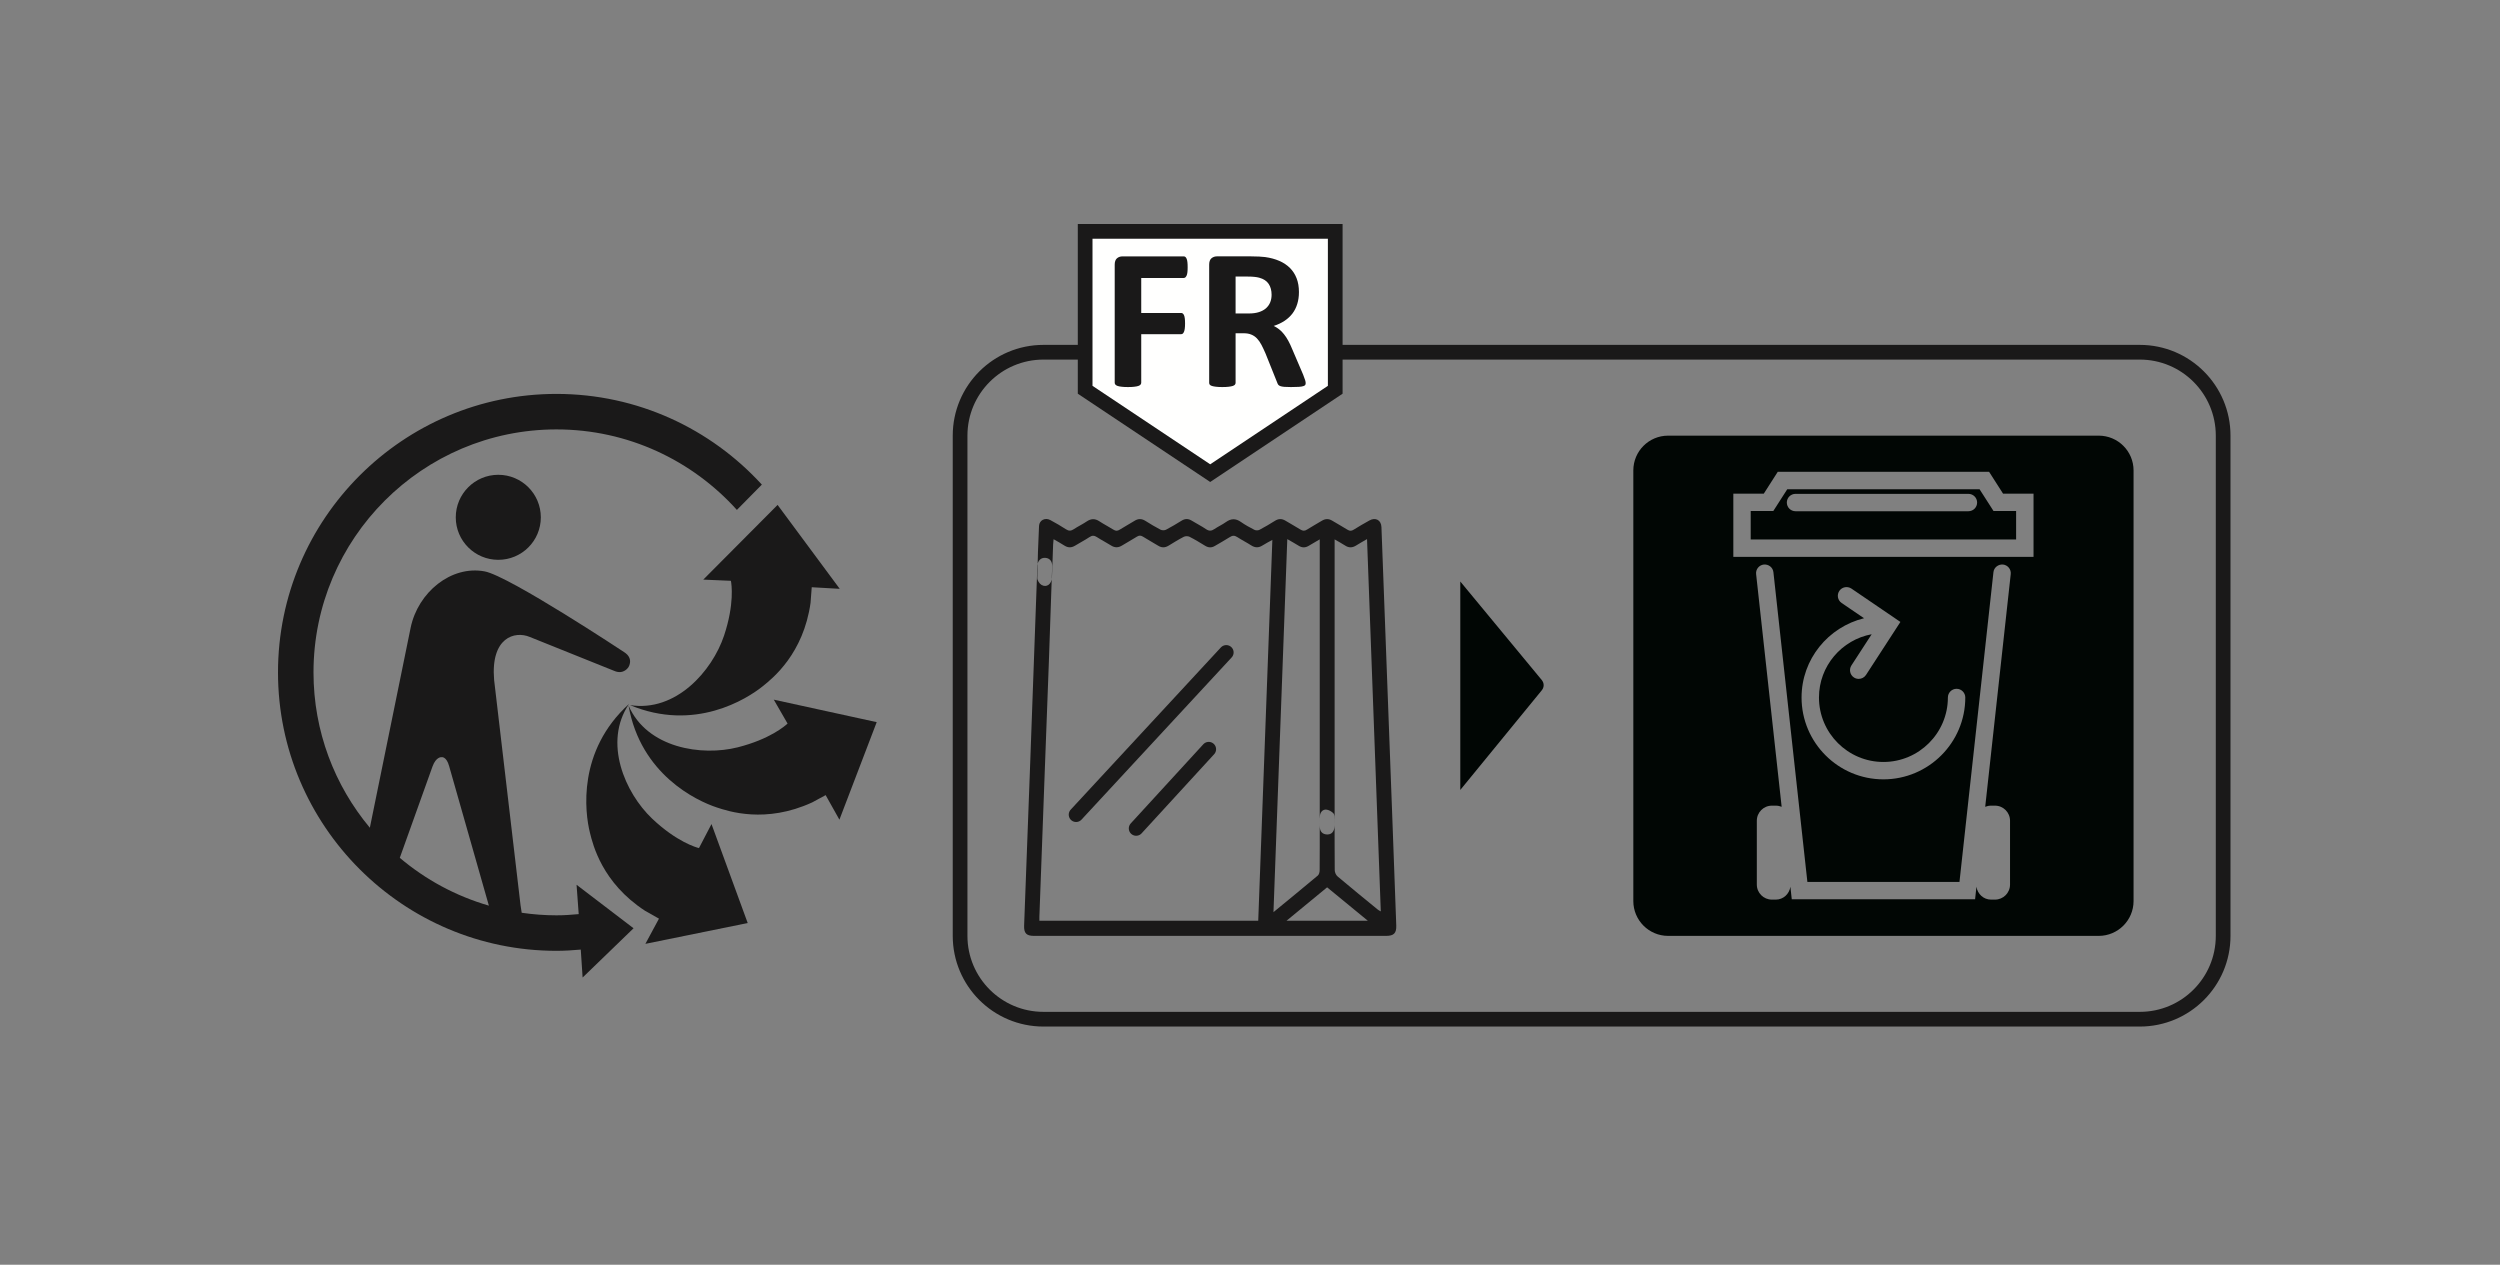
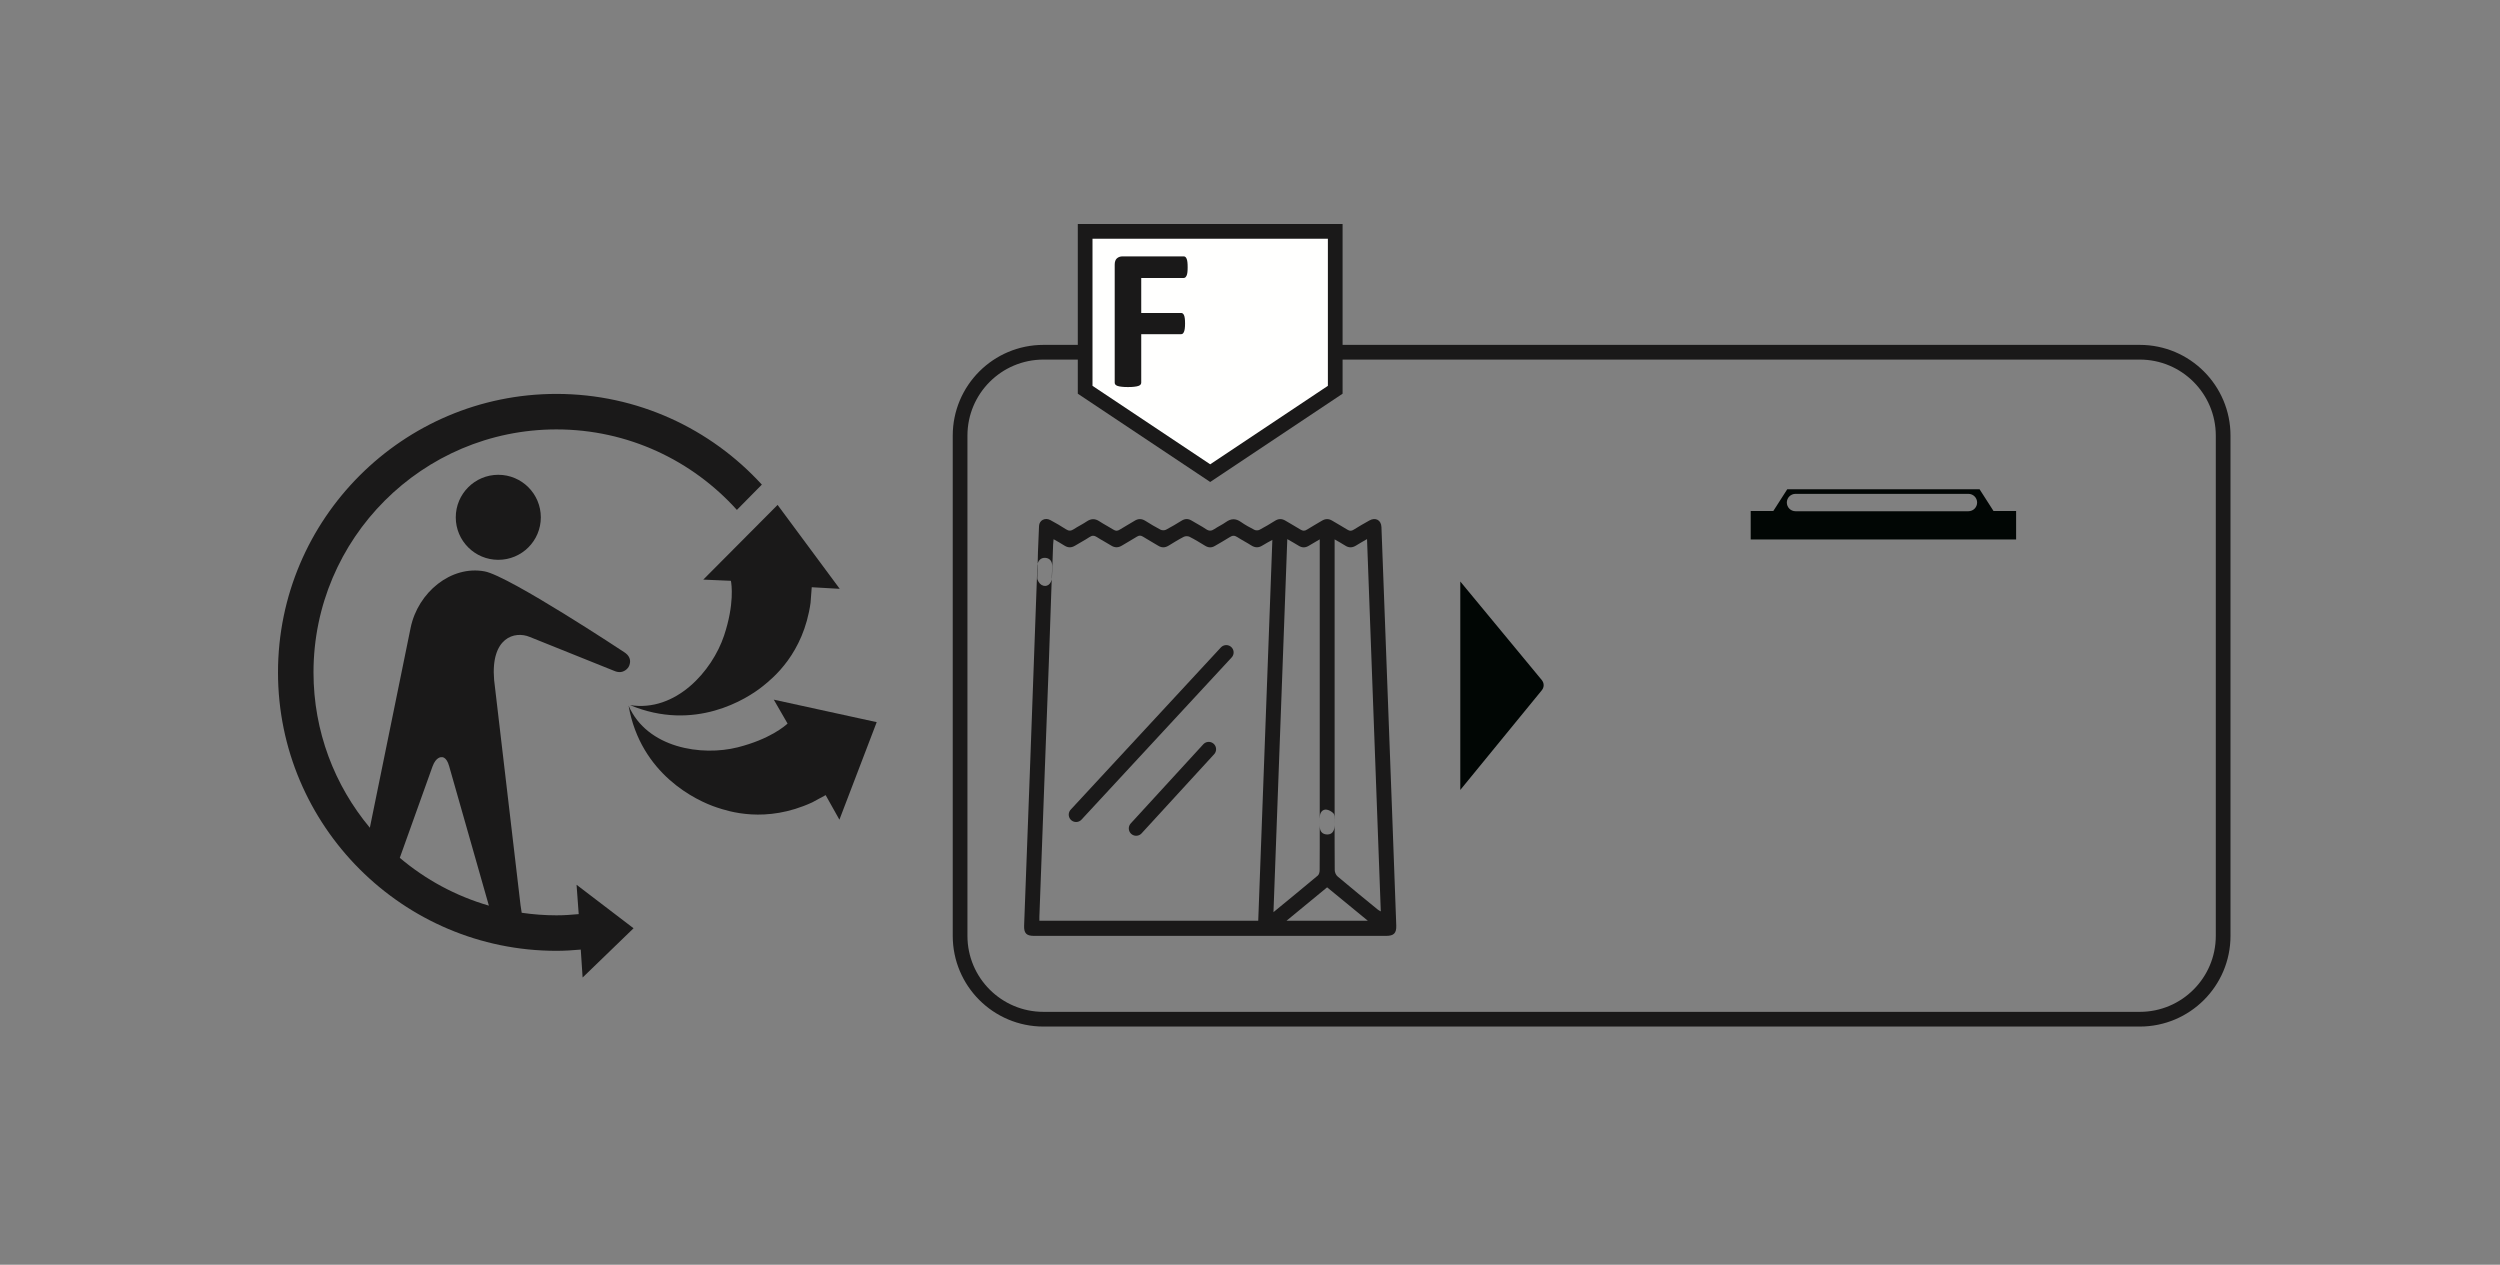
<svg xmlns="http://www.w3.org/2000/svg" width="85px" height="43px" viewBox="0 0 85 43" version="1.1">
  <rect x="0" y="0" width="85" height="43" fill="#808080" stroke="none" />
  <title>Artboard 9@2x</title>
  <g id="Artboard-9" stroke="none" stroke-width="1" fill="none" fill-rule="evenodd">
-     <path d="M21.387,23.934 C20.5,25.243 21.254,26.961 22.171,27.832 C23.007,28.625 23.677,28.814 23.765,28.835 L24.191,28.018 L25.422,31.383 L21.943,32.091 L22.405,31.234 L21.935,30.969 C20.47,30.016 20.159,28.719 20.058,28.314 C19.884,27.618 19.624,25.533 21.387,23.934" id="Fill-266" fill="#1A1919" />
    <path d="M21.371,23.991 C22.003,25.439 23.859,25.719 25.086,25.408 C26.173,25.132 26.69,24.683 26.777,24.602 L26.773,24.594 L26.308,23.788 L29.808,24.553 L28.54,27.869 L28.072,27.034 L27.614,27.282 C26.025,28.012 24.762,27.582 24.367,27.452 C23.684,27.226 21.782,26.334 21.371,23.991" id="Fill-268" fill="#1A1919" />
    <path d="M27.559,20.495 C27.317,22.226 26.273,23.058 25.949,23.32 C25.391,23.773 23.613,24.892 21.419,23.973 C22.98,24.223 24.217,22.812 24.618,21.611 C24.977,20.535 24.872,19.853 24.851,19.749 L24.84,19.747 L23.911,19.707 L26.438,17.167 L28.551,20.02 L27.599,19.966 L27.559,20.495 Z" id="Fill-270" fill="#1A1919" />
    <path d="M16.942,19.034 C16.144,19.034 15.496,18.388 15.496,17.59 C15.496,16.791 16.144,16.143 16.942,16.143 C17.741,16.143 18.388,16.791 18.388,17.59 C18.388,18.388 17.741,19.034 16.942,19.034" id="Fill-272" fill="#1A1919" />
    <path d="M18.919,13.393 C13.699,13.393 9.452,17.64 9.452,22.861 C9.452,28.081 13.699,32.328 18.919,32.328 C19.199,32.328 19.473,32.31 19.746,32.286 L19.809,33.236 L21.541,31.561 L19.603,30.082 L19.676,31.08 C19.426,31.104 19.174,31.121 18.919,31.121 C18.518,31.121 18.124,31.09 17.738,31.034 L17.699,30.783 L16.8,23.118 C16.677,21.671 17.503,21.441 18.014,21.657 L20.884,22.81 C21.214,22.953 21.371,22.677 21.371,22.677 C21.371,22.677 21.557,22.389 21.226,22.176 C21.226,22.176 17.312,19.584 16.478,19.427 C15.34,19.214 14.214,20.136 13.963,21.337 L12.575,28.143 C11.379,26.71 10.659,24.869 10.659,22.861 C10.659,18.306 14.365,14.6 18.919,14.6 C21.352,14.6 23.542,15.658 25.054,17.337 L25.903,16.477 C24.171,14.583 21.682,13.393 18.919,13.393 L18.919,13.393 Z M14.705,26.061 C14.828,25.722 15.012,25.744 15.012,25.744 C15.012,25.744 15.178,25.708 15.271,26.049 L16.622,30.792 C15.495,30.465 14.467,29.906 13.593,29.166 L14.705,26.061 Z" id="Fill-274" fill="#1A1919" />
    <path d="M72.753,34.653 L35.478,34.653 C33.912,34.653 32.643,33.384 32.643,31.819 L32.643,14.811 C32.643,13.246 33.912,11.976 35.478,11.976 L72.753,11.976 C74.318,11.976 75.587,13.246 75.587,14.811 L75.587,31.819 C75.587,33.384 74.318,34.653 72.753,34.653 Z" id="Stroke-276" stroke="#1A1919" stroke-width="0.5" />
    <path d="M49.65,19.771 L49.65,26.858 L52.419,23.472 C52.507,23.364 52.506,23.226 52.418,23.119 L49.65,19.771 Z" id="Fill-278" fill="#010604" />
    <path d="M66.926,17.382 L61.048,17.382 C60.884,17.382 60.752,17.25 60.752,17.086 C60.752,16.923 60.884,16.791 61.048,16.791 L66.926,16.791 C67.09,16.791 67.222,16.923 67.222,17.086 C67.222,17.25 67.09,17.382 66.926,17.382 L66.926,17.382 Z M67.305,16.634 L60.767,16.634 L60.292,17.375 L59.524,17.375 L59.524,18.342 L68.548,18.342 L68.548,17.375 L67.78,17.375 L67.305,16.634 Z" id="Fill-280" fill="#010604" />
-     <path d="M69.14,18.933 L58.933,18.933 L58.933,16.784 L59.969,16.784 L60.444,16.041 L67.629,16.041 L68.104,16.784 L69.14,16.784 L69.14,18.933 Z M62.616,20.502 C62.48,20.41 62.446,20.227 62.537,20.09 C62.63,19.954 62.815,19.922 62.949,20.012 L64.614,21.146 L63.444,22.948 C63.387,23.035 63.292,23.082 63.196,23.082 C63.14,23.082 63.084,23.067 63.035,23.035 C62.898,22.947 62.859,22.762 62.948,22.625 L63.637,21.564 C62.619,21.753 61.845,22.643 61.845,23.715 C61.845,24.924 62.828,25.907 64.036,25.907 C65.244,25.907 66.228,24.924 66.228,23.715 C66.228,23.552 66.36,23.419 66.524,23.419 C66.687,23.419 66.82,23.552 66.82,23.715 C66.82,25.25 65.571,26.498 64.036,26.498 C62.502,26.498 61.253,25.25 61.253,23.715 C61.253,22.41 62.161,21.319 63.377,21.02 L62.616,20.502 Z M67.696,27.392 L67.829,27.392 C68.112,27.392 68.341,27.622 68.341,27.904 L68.341,30.076 C68.341,30.358 68.112,30.587 67.829,30.587 L67.696,30.587 C67.439,30.587 67.236,30.395 67.199,30.149 L67.153,30.576 L60.92,30.576 L60.873,30.149 C60.837,30.395 60.633,30.587 60.377,30.587 L60.244,30.587 C59.961,30.587 59.732,30.358 59.732,30.076 L59.732,27.904 C59.732,27.622 59.961,27.392 60.244,27.392 L60.377,27.392 C60.447,27.392 60.515,27.407 60.576,27.431 L59.708,19.52 C59.69,19.358 59.807,19.212 59.97,19.194 C60.132,19.18 60.278,19.291 60.296,19.454 L61.451,29.985 L66.622,29.985 L67.777,19.454 C67.794,19.291 67.946,19.18 68.103,19.194 C68.265,19.212 68.383,19.358 68.365,19.52 L67.497,27.431 C67.558,27.407 67.625,27.392 67.696,27.392 L67.696,27.392 Z M71.357,14.812 L56.716,14.812 C56.062,14.812 55.533,15.341 55.533,15.995 L55.533,30.636 C55.533,31.288 56.062,31.82 56.716,31.82 L71.357,31.82 C72.011,31.82 72.541,31.288 72.541,30.636 L72.541,15.995 C72.541,15.341 72.011,14.812 71.357,14.812 L71.357,14.812 Z" id="Fill-282" fill="#010604" />
    <polygon id="Fill-284" fill="#FFFFFE" points="36.895 7.866 36.895 13.252 41.147 16.087 45.398 13.252 45.398 7.866" />
    <polygon id="Stroke-286" stroke="#1A1919" stroke-width="0.5" points="36.895 7.866 36.895 13.252 41.147 16.087 45.398 13.252 45.398 7.866" />
    <path d="M40.38,9.086 C40.38,9.154 40.378,9.212 40.372,9.259 C40.366,9.305 40.358,9.342 40.345,9.369 C40.332,9.397 40.318,9.417 40.302,9.431 C40.286,9.444 40.268,9.451 40.247,9.451 L38.802,9.451 L38.802,10.641 L40.158,10.641 C40.179,10.641 40.197,10.647 40.213,10.658 C40.229,10.669 40.243,10.689 40.256,10.716 C40.269,10.743 40.277,10.78 40.283,10.825 C40.289,10.871 40.292,10.928 40.292,10.996 C40.292,11.065 40.289,11.122 40.283,11.167 C40.277,11.213 40.269,11.25 40.256,11.28 C40.243,11.31 40.229,11.331 40.213,11.344 C40.197,11.356 40.179,11.362 40.158,11.362 L38.802,11.362 L38.802,13.01 C38.802,13.034 38.794,13.057 38.78,13.074 C38.767,13.093 38.742,13.108 38.707,13.121 C38.672,13.133 38.626,13.143 38.569,13.149 C38.512,13.156 38.439,13.16 38.351,13.16 C38.264,13.16 38.192,13.156 38.133,13.149 C38.075,13.143 38.028,13.133 37.995,13.121 C37.96,13.108 37.936,13.093 37.921,13.074 C37.906,13.057 37.9,13.034 37.9,13.01 L37.9,9 C37.9,8.9 37.925,8.828 37.976,8.783 C38.027,8.739 38.091,8.717 38.165,8.717 L40.247,8.717 C40.268,8.717 40.286,8.723 40.302,8.735 C40.318,8.748 40.332,8.769 40.345,8.797 C40.358,8.825 40.366,8.863 40.372,8.911 C40.378,8.959 40.38,9.018 40.38,9.086" id="Fill-288" fill="#1A1919" />
-     <path d="M43.234,10.022 C43.234,9.876 43.201,9.752 43.135,9.653 C43.069,9.552 42.961,9.482 42.81,9.441 C42.764,9.429 42.713,9.42 42.655,9.414 C42.596,9.407 42.516,9.403 42.414,9.403 L42.01,9.403 L42.01,10.658 L42.468,10.658 C42.596,10.658 42.708,10.642 42.803,10.612 C42.899,10.581 42.979,10.538 43.043,10.482 C43.106,10.425 43.154,10.359 43.186,10.282 C43.218,10.204 43.234,10.118 43.234,10.022 M44.393,13.023 C44.393,13.047 44.388,13.069 44.38,13.086 C44.37,13.103 44.348,13.118 44.314,13.128 C44.28,13.14 44.23,13.148 44.164,13.153 C44.097,13.157 44.007,13.16 43.893,13.16 C43.797,13.16 43.721,13.157 43.665,13.153 C43.608,13.148 43.563,13.139 43.53,13.127 C43.497,13.115 43.473,13.098 43.46,13.08 C43.446,13.06 43.434,13.037 43.425,13.009 L43.029,12.021 C42.981,11.91 42.934,11.81 42.889,11.724 C42.843,11.637 42.793,11.565 42.737,11.507 C42.681,11.449 42.617,11.405 42.544,11.376 C42.47,11.345 42.386,11.331 42.291,11.331 L42.01,11.331 L42.01,13.016 C42.01,13.039 42.003,13.059 41.988,13.078 C41.973,13.095 41.949,13.111 41.915,13.122 C41.88,13.133 41.835,13.142 41.778,13.149 C41.721,13.156 41.648,13.16 41.559,13.16 C41.472,13.16 41.4,13.156 41.342,13.149 C41.284,13.142 41.238,13.133 41.204,13.122 C41.17,13.111 41.145,13.095 41.131,13.078 C41.118,13.059 41.112,13.039 41.112,13.016 L41.112,9 C41.112,8.9 41.137,8.828 41.188,8.783 C41.24,8.739 41.303,8.716 41.378,8.716 L42.523,8.716 C42.639,8.716 42.735,8.718 42.81,8.723 C42.885,8.727 42.954,8.733 43.015,8.74 C43.193,8.765 43.353,8.808 43.496,8.87 C43.638,8.931 43.758,9.012 43.858,9.111 C43.957,9.21 44.033,9.328 44.085,9.463 C44.137,9.598 44.164,9.754 44.164,9.929 C44.164,10.078 44.145,10.212 44.107,10.334 C44.07,10.457 44.014,10.565 43.942,10.661 C43.869,10.756 43.779,10.839 43.671,10.911 C43.564,10.981 43.442,11.038 43.305,11.082 C43.372,11.113 43.434,11.152 43.492,11.198 C43.55,11.243 43.605,11.298 43.656,11.364 C43.708,11.428 43.755,11.502 43.801,11.585 C43.847,11.668 43.891,11.762 43.934,11.868 L44.307,12.739 C44.341,12.826 44.364,12.889 44.376,12.929 C44.387,12.968 44.393,13 44.393,13.023" id="Fill-290" fill="#1A1919" />
    <path d="M46.506,31.305 C46.027,30.911 45.576,30.541 45.122,30.169 C44.665,30.545 44.216,30.914 43.742,31.305 L46.506,31.305 Z M45.377,18.339 L45.377,18.562 C45.377,21.157 45.378,25.369 45.377,27.964 C45.377,28.037 45.378,28.114 45.361,28.184 C45.33,28.314 45.236,28.381 45.105,28.371 C44.975,28.362 44.892,28.285 44.876,28.151 C44.869,28.088 44.871,28.025 44.871,27.961 C44.871,25.362 44.871,21.143 44.871,18.543 L44.871,18.338 C44.724,18.424 44.61,18.489 44.498,18.557 C44.382,18.627 44.273,18.629 44.156,18.556 C44.037,18.482 43.914,18.414 43.768,18.33 C43.611,22.565 43.455,26.773 43.298,31.013 C43.823,30.581 44.318,30.178 44.806,29.768 C44.848,29.733 44.868,29.65 44.868,29.589 C44.873,29.046 44.871,28.503 44.871,27.959 C44.871,27.88 44.868,27.801 44.879,27.723 C44.896,27.604 44.978,27.519 45.09,27.526 C45.176,27.532 45.275,27.589 45.337,27.654 C45.379,27.697 45.375,27.792 45.376,27.865 C45.379,28.44 45.374,29.014 45.381,29.589 C45.382,29.66 45.423,29.753 45.478,29.799 C45.929,30.18 46.387,30.552 46.844,30.926 C46.869,30.947 46.9,30.96 46.947,30.988 C46.791,26.762 46.635,22.56 46.479,18.329 C46.337,18.412 46.219,18.477 46.105,18.549 C45.98,18.627 45.861,18.631 45.735,18.549 C45.631,18.481 45.519,18.422 45.377,18.339 L45.377,18.339 Z M35.339,31.305 L42.78,31.305 C42.94,26.993 43.099,22.691 43.26,18.356 C43.136,18.426 43.027,18.481 42.923,18.547 C42.792,18.63 42.672,18.627 42.541,18.543 C42.386,18.443 42.22,18.361 42.066,18.26 C41.972,18.199 41.9,18.204 41.809,18.264 C41.646,18.37 41.473,18.461 41.306,18.562 C41.194,18.628 41.089,18.625 40.979,18.559 C40.803,18.452 40.628,18.344 40.445,18.251 C40.393,18.224 40.303,18.224 40.25,18.251 C40.072,18.342 39.902,18.449 39.731,18.553 C39.611,18.626 39.498,18.629 39.376,18.553 C39.206,18.448 39.029,18.353 38.86,18.246 C38.788,18.202 38.733,18.199 38.659,18.244 C38.495,18.349 38.322,18.44 38.157,18.543 C38.027,18.625 37.907,18.631 37.775,18.546 C37.62,18.447 37.453,18.365 37.299,18.264 C37.208,18.205 37.138,18.197 37.044,18.26 C36.886,18.366 36.716,18.451 36.555,18.551 C36.428,18.629 36.311,18.628 36.186,18.547 C36.076,18.475 35.96,18.413 35.822,18.333 C35.815,18.406 35.808,18.459 35.806,18.514 C35.792,18.888 35.781,19.262 35.766,19.636 C35.757,19.859 35.584,19.99 35.411,19.887 C35.34,19.845 35.267,19.733 35.268,19.654 C35.277,19.064 35.3,18.473 35.327,17.883 C35.336,17.688 35.534,17.587 35.71,17.682 C35.891,17.78 36.07,17.882 36.241,17.994 C36.34,18.06 36.416,18.054 36.511,17.991 C36.652,17.898 36.806,17.826 36.945,17.731 C37.095,17.63 37.23,17.624 37.382,17.726 C37.535,17.828 37.702,17.91 37.858,18.009 C37.935,18.059 37.995,18.056 38.072,18.007 C38.236,17.903 38.409,17.812 38.574,17.708 C38.701,17.628 38.817,17.631 38.943,17.709 C39.112,17.816 39.284,17.919 39.462,18.011 C39.511,18.035 39.595,18.036 39.643,18.011 C39.825,17.916 40.002,17.81 40.176,17.702 C40.293,17.63 40.401,17.63 40.517,17.701 C40.678,17.8 40.849,17.885 41.006,17.992 C41.11,18.062 41.191,18.055 41.29,17.988 C41.416,17.902 41.558,17.839 41.682,17.75 C41.855,17.627 42.012,17.621 42.189,17.745 C42.335,17.848 42.493,17.934 42.652,18.015 C42.698,18.038 42.776,18.038 42.82,18.015 C43.002,17.919 43.179,17.815 43.353,17.705 C43.475,17.629 43.588,17.632 43.708,17.705 C43.875,17.807 44.047,17.899 44.212,18.003 C44.293,18.054 44.356,18.06 44.44,18.005 C44.603,17.9 44.776,17.809 44.942,17.706 C45.063,17.632 45.176,17.63 45.297,17.704 C45.468,17.809 45.645,17.903 45.814,18.01 C45.893,18.06 45.952,18.056 46.029,18.007 C46.203,17.898 46.381,17.795 46.56,17.696 C46.769,17.578 46.96,17.684 46.969,17.92 C47.023,19.338 47.075,20.755 47.128,22.172 C47.197,24.043 47.268,25.913 47.338,27.784 C47.383,29.012 47.429,30.24 47.473,31.467 C47.482,31.729 47.39,31.82 47.128,31.82 L35.152,31.82 C34.899,31.819 34.811,31.73 34.82,31.473 C34.889,29.618 34.96,27.763 35.028,25.909 C35.086,24.36 35.202,21.093 35.259,19.543 C35.263,19.438 35.261,19.332 35.27,19.228 C35.286,19.055 35.396,18.954 35.546,18.967 C35.692,18.98 35.779,19.083 35.774,19.253 C35.759,19.77 35.68,22.004 35.661,22.521 C35.613,23.817 35.563,25.113 35.515,26.409 C35.456,27.994 35.397,29.58 35.339,31.166 C35.338,31.208 35.339,31.249 35.339,31.305 L35.339,31.305 Z" id="Fill-292" fill="#1A1919" />
    <line x1="41.693" y1="22.183" x2="36.587" y2="27.698" id="Stroke-294" stroke="#1A1919" stroke-width="0.5" stroke-linecap="round" stroke-linejoin="round" />
    <line x1="41.097" y1="25.474" x2="38.629" y2="28.166" id="Stroke-296" stroke="#1A1919" stroke-width="0.5" stroke-linecap="round" stroke-linejoin="round" />
  </g>
</svg>